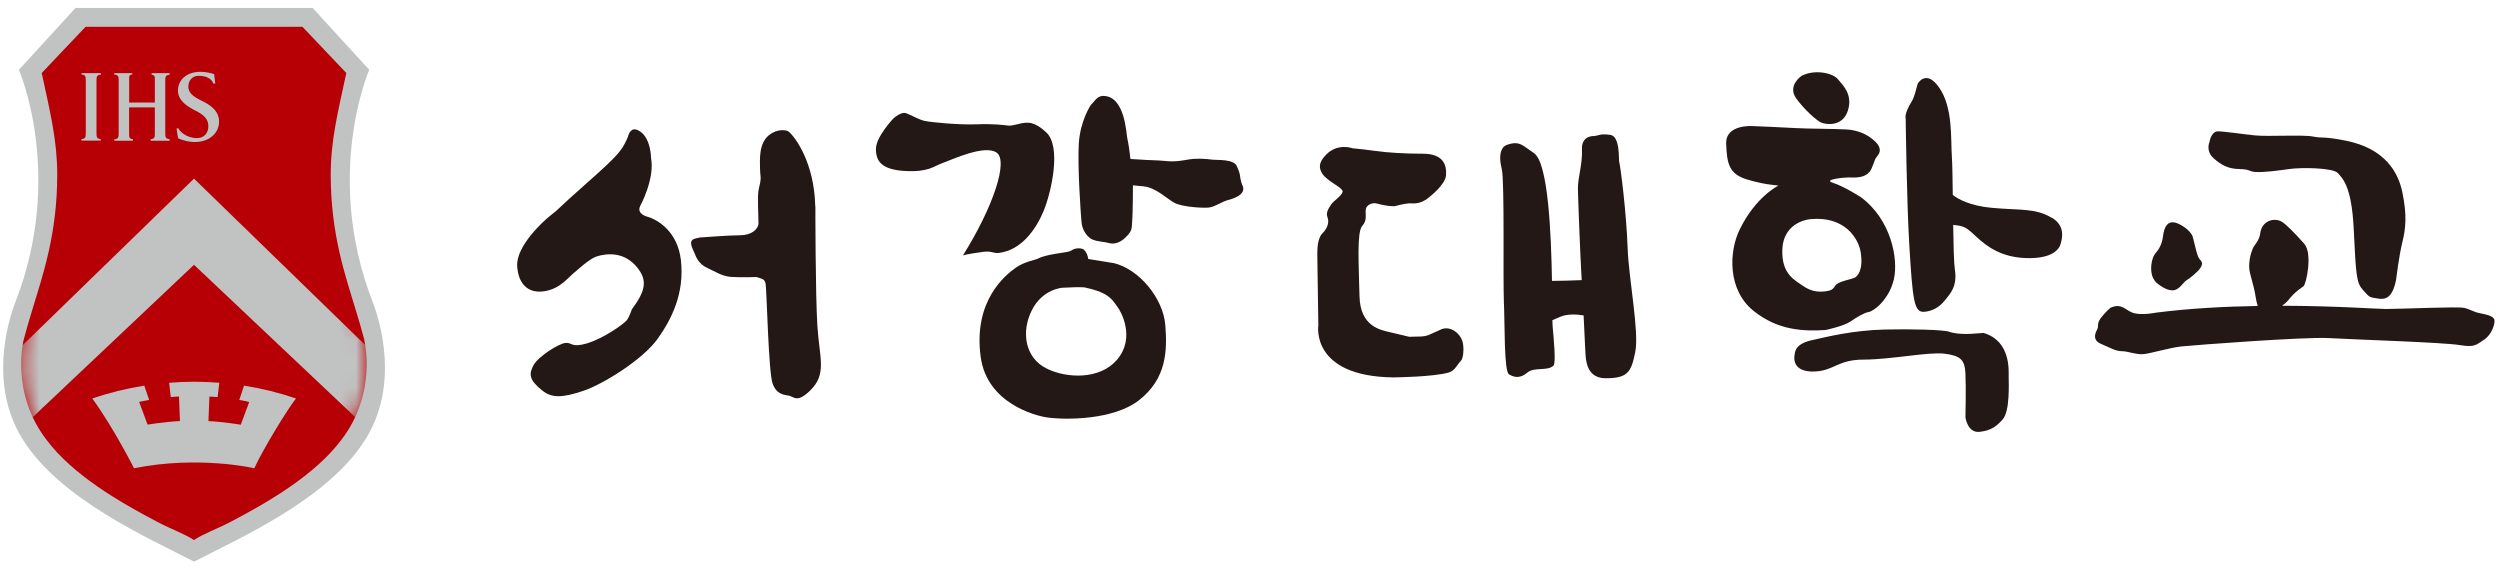
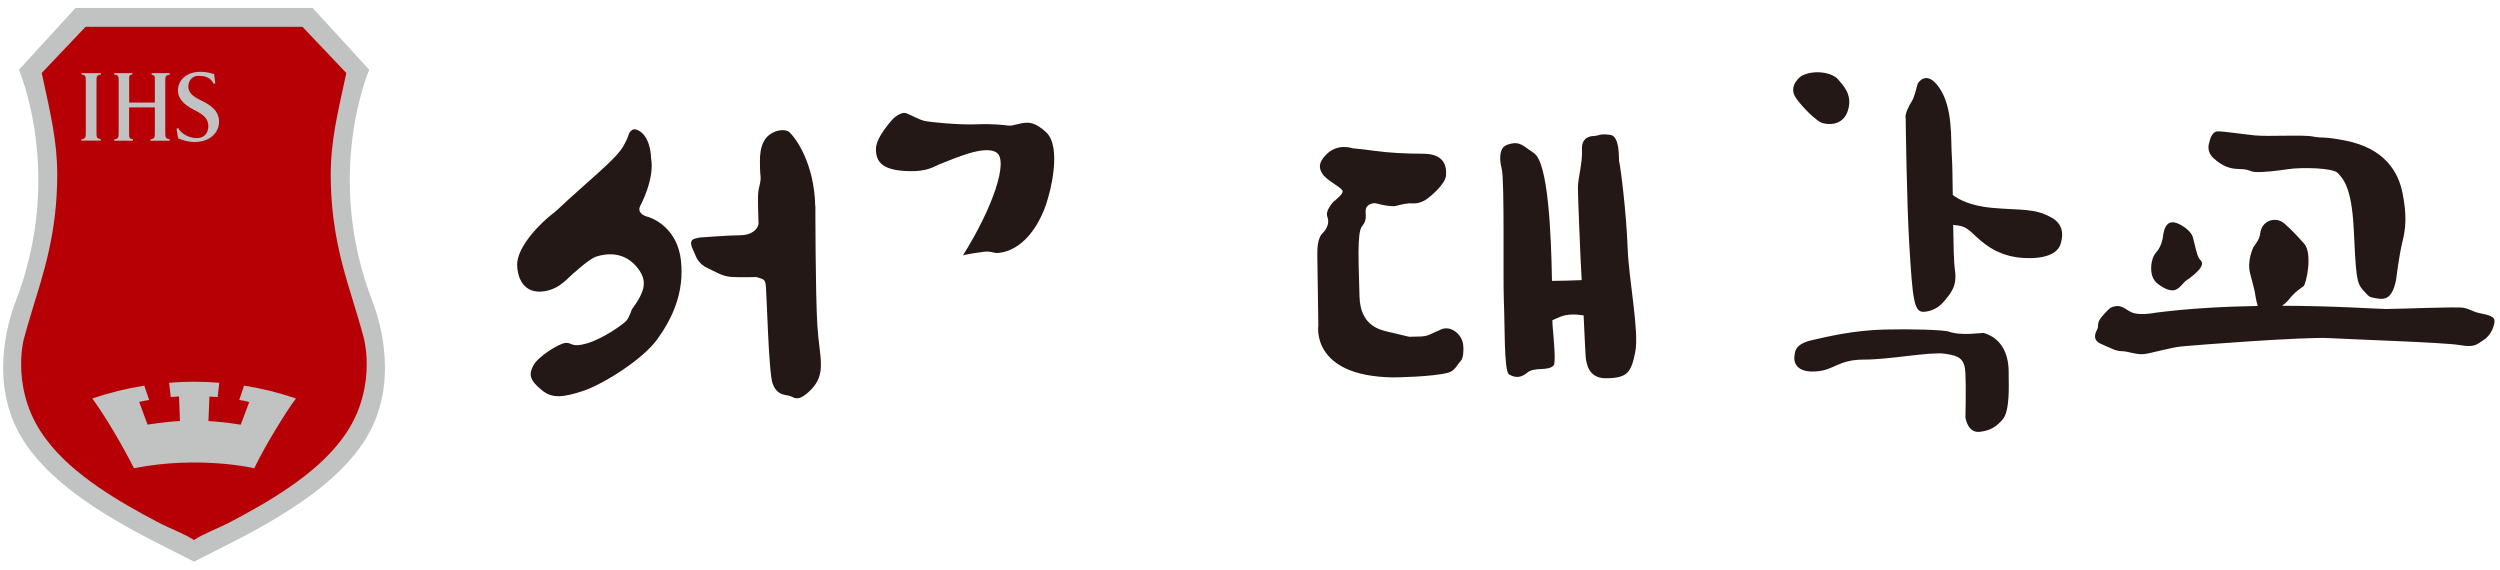
<svg xmlns="http://www.w3.org/2000/svg" width="158" height="36" viewBox="0 0 158 36" fill="none">
  <g clip-path="url(#clip0_1309_159)">
    <path d="M40.929 13.702C40.929 13.702 40.205 13.533 40.461 13.017C40.461 13.017 41.397 11.308 41.146 9.981C41.146 9.981 41.146 8.819 40.491 8.333C40.079 8.03 39.914 8.238 39.862 8.29C39.693 8.459 39.775 8.485 39.589 8.867C39.272 9.504 39.173 9.73 37.043 11.607C35.153 13.273 35.443 13.116 34.801 13.611C34.333 13.971 32.624 15.549 32.685 16.798C32.742 17.887 33.331 18.585 34.424 18.403C35.452 18.233 35.903 17.514 36.415 17.128C36.415 17.128 37.26 16.352 37.69 16.213C38.457 15.966 39.489 15.961 40.244 16.872C40.925 17.696 40.829 18.338 39.931 19.556C39.931 19.556 39.78 20.024 39.611 20.241C39.441 20.458 38.166 21.386 37.078 21.707C36.085 21.993 36.159 21.629 35.738 21.672C35.309 21.716 34.017 22.527 33.717 23.082C33.422 23.637 33.422 24.001 34.272 24.682C34.866 25.155 35.513 25.163 36.922 24.682C38.062 24.292 40.608 22.761 41.579 21.39C42.442 20.172 43.275 18.533 43.032 16.434C42.82 14.6 41.536 13.884 40.942 13.702H40.929Z" fill="#231815" />
    <path d="M51.523 13.017C51.458 10.324 50.304 8.715 49.858 8.329C49.697 8.19 49.099 8.138 48.609 8.533C47.937 9.07 48.032 10.102 48.032 10.614C48.032 11.126 48.136 11.178 48.01 11.69C47.885 12.193 47.885 12.279 47.937 14.101C47.937 14.482 47.49 14.868 46.783 14.868C46.076 14.868 44.285 15.007 44.285 15.007C44.285 15.007 44.463 14.946 43.951 15.072C43.435 15.198 43.778 15.71 43.908 16.03C43.965 16.174 44.134 16.69 44.715 16.941C45.131 17.123 45.617 17.462 46.206 17.501C46.827 17.544 47.811 17.509 47.811 17.509C48.197 17.639 48.323 17.622 48.388 17.943C48.453 18.264 48.57 23.528 48.826 24.231C49.081 24.938 49.537 24.946 49.862 25.007C50.183 25.072 50.374 25.493 51.206 24.677C52.282 23.628 51.783 22.626 51.657 20.575C51.532 18.524 51.532 13.012 51.532 13.012L51.523 13.017Z" fill="#231815" />
    <path d="M63.135 15.984C64.579 15.806 65.498 14.453 65.971 13.3C66.439 12.142 67.098 9.28 66.127 8.369C65.403 7.684 64.973 7.758 64.843 7.758C64.522 7.758 64.002 7.966 63.746 7.94C63.382 7.897 62.792 7.814 61.682 7.858C60.572 7.897 58.82 7.727 58.434 7.641C58.052 7.554 57.623 7.285 57.28 7.159C56.938 7.029 56.448 7.502 56.448 7.502C56.448 7.502 55.359 8.647 55.359 9.414C55.359 10.182 55.702 10.72 57.198 10.806C58.694 10.889 58.993 10.507 59.592 10.295C60.19 10.082 62.211 9.128 62.979 9.64C63.751 10.152 62.766 13.1 60.854 16.149C60.836 16.149 60.98 16.071 62.155 15.915C62.666 15.845 62.797 16.032 63.135 15.984Z" fill="#231815" />
-     <path d="M78.353 11.015C78.327 10.815 78.132 10.447 78.171 10.503C77.958 10.035 76.926 10.13 76.588 10.087C76.245 10.043 75.694 9.991 75.152 10.074C74.792 10.13 74.328 10.247 73.643 10.174C73.118 10.117 72.576 10.13 72.104 10.087C71.835 10.065 71.596 10.052 71.445 10.048C71.388 9.54 71.319 9.046 71.254 8.794C71.176 8.504 71.128 6.062 69.719 6.062C69.311 6.062 69.12 6.487 68.951 6.618C68.951 6.618 68.266 7.602 68.179 9.098C68.097 10.594 68.305 13.543 68.353 14.055C68.396 14.566 68.739 15.022 69.077 15.152C69.419 15.278 69.801 15.278 70.105 15.364C70.404 15.451 70.79 15.334 71.089 15.048C71.592 14.566 71.514 14.48 71.557 13.925C71.596 13.422 71.601 11.986 71.601 11.713C71.722 11.722 71.926 11.739 72.282 11.778C73.049 11.865 73.678 12.502 74.19 12.801C74.701 13.101 76.163 13.161 76.427 13.114C76.874 13.027 77.195 12.754 77.611 12.645C78.765 12.337 78.604 11.873 78.517 11.704C78.435 11.535 78.374 11.201 78.357 11.019L78.353 11.015Z" fill="#231815" />
-     <path d="M70.358 16.624L68.775 16.368C68.732 15.956 68.476 15.757 68.476 15.757C68.476 15.757 68.095 15.557 67.665 15.856C67.505 15.969 66.191 16.034 65.614 16.338C65.423 16.437 64.751 16.528 64.192 16.923C63.576 17.361 61.49 18.979 61.98 22.565C62.383 25.488 65.423 26.273 66.169 26.381C67.344 26.55 70.358 26.55 71.963 25.31C73.754 23.931 73.775 22.11 73.645 20.527C73.511 18.879 72.019 17.006 70.358 16.619V16.624ZM70.571 22.764C69.504 23.983 67.453 23.931 66.16 23.298C64.751 22.613 64.534 20.939 65.219 19.594C65.905 18.246 67.154 18.185 67.154 18.185C68.611 18.103 68.628 18.185 68.628 18.185C70.211 18.519 70.358 19.065 70.644 19.425C70.809 19.633 71.815 21.342 70.571 22.764Z" fill="#231815" />
    <path d="M91.068 20.825C90.296 21.146 90.279 21.272 89.594 21.272C88.909 21.272 89.273 21.337 88.683 21.194C88.332 21.112 88.219 21.081 87.842 20.995C87.287 20.864 85.964 20.652 85.921 18.731C85.873 16.68 85.747 14.672 86.09 14.286C86.433 13.9 86.276 13.536 86.316 13.236C86.359 12.937 86.74 12.807 86.957 12.851C87.174 12.89 87.543 13.033 88.141 13.033C88.141 13.033 88.696 12.877 89.039 12.851C89.256 12.833 89.724 12.976 90.322 12.465C90.322 12.465 91.346 11.68 91.389 11.081C91.433 10.483 91.268 9.715 89.936 9.715C88.783 9.715 87.629 9.642 86.944 9.542C86.368 9.459 85.921 9.412 85.492 9.373C85.492 9.373 84.559 9.021 83.826 9.759C83.271 10.314 83.38 10.665 83.57 10.973C83.87 11.463 84.915 11.87 84.854 12.126C84.793 12.382 84.277 12.703 84.152 12.894C84.026 13.089 83.766 13.406 83.896 13.727C84.022 14.047 83.896 14.433 83.575 14.75C83.254 15.071 83.254 15.773 83.254 16.099L83.319 20.565C83.319 20.565 82.807 23.787 88.063 23.852C88.063 23.852 90.609 23.826 91.567 23.54C91.949 23.423 92.066 23.08 92.322 22.812C92.508 22.616 92.517 21.979 92.452 21.671C92.322 21.077 91.675 20.565 91.077 20.817L91.068 20.825Z" fill="#231815" />
    <path d="M102.326 10.189C102.3 10.089 102.395 8.601 101.771 8.523C101.086 8.437 101.133 8.554 100.747 8.597C100.747 8.597 99.936 8.541 99.98 9.438C100.023 10.336 99.724 11.216 99.724 11.902C99.724 12.261 99.871 16.229 99.963 17.704C99.351 17.734 98.57 17.747 98.085 17.752C98.033 14.712 97.842 10.284 96.949 9.681C96.268 9.222 96.081 8.953 95.496 9.078C95.197 9.143 94.984 9.261 94.919 9.456C94.919 9.456 94.685 9.811 94.91 10.674C95.097 11.381 94.984 17.717 95.045 19.061C95.11 20.405 95.045 23.463 95.366 23.658C95.687 23.849 96.068 23.94 96.519 23.554C96.97 23.168 97.803 23.48 98.185 23.103C98.349 22.942 98.185 21.303 98.124 20.596C98.12 20.535 98.115 20.41 98.111 20.236C98.232 20.18 98.388 20.11 98.61 20.02C99.065 19.833 99.624 19.859 100.084 19.933C100.145 21.234 100.21 22.63 100.231 22.708C100.275 22.838 100.318 23.905 101.472 23.905C102.881 23.905 103.094 23.519 103.349 22.24C103.605 20.956 102.937 17.639 102.868 15.7C102.781 13.35 102.413 10.488 102.326 10.189Z" fill="#231815" />
    <path d="M115.118 7.755C115.439 7.881 116.467 8.011 116.788 6.983C117.108 5.96 116.467 5.383 116.146 4.997C115.825 4.611 114.671 4.355 113.839 4.806C113.839 4.806 112.95 5.422 113.518 6.215C114.008 6.901 114.801 7.625 115.118 7.755Z" fill="#231815" />
-     <path d="M115.374 20.857C115.374 20.857 116.527 20.614 116.957 20.315C117.282 20.089 117.811 19.76 118.11 19.716C118.409 19.673 119.389 18.945 119.689 17.665C119.992 16.382 119.52 13.862 117.594 12.453C117.594 12.453 116.527 11.768 115.842 11.555C115.157 11.343 116.571 11.213 116.827 11.213C117.082 11.213 117.98 11.338 118.279 10.657C118.579 9.972 118.418 10.146 118.691 9.803C118.904 9.53 118.839 9.179 118.323 8.78C117.941 8.48 117.425 8.225 116.696 8.181C115.972 8.138 114.134 8.138 113.492 8.095C112.85 8.051 110.76 7.969 110.76 7.969C110.76 7.969 109.051 7.839 109.095 9.079C109.138 10.319 109.264 11 110.417 11.343C111.558 11.681 112.082 11.681 112.399 11.729C112.399 11.729 110.972 12.409 109.949 14.504C109.259 15.913 109.181 18.307 110.803 19.63C112.377 20.913 114.047 20.939 115.374 20.857ZM112.642 15.826C112.685 13.949 114.437 13.849 114.437 13.849C116.575 13.65 117.46 15.055 117.598 15.957C117.768 17.071 117.399 17.483 117.182 17.566C116.97 17.652 116.458 17.739 116.159 17.908C115.86 18.081 115.977 18.307 115.504 18.389C115.036 18.476 114.524 18.463 113.969 18.081C113.414 17.696 112.607 17.327 112.642 15.826Z" fill="#231815" />
    <path d="M129.686 13.773C128.619 13.135 127.721 13.305 125.883 13.135C124.486 13.005 123.749 12.58 123.415 12.32C123.402 11.266 123.389 10.347 123.359 9.926C123.276 8.773 123.446 6.808 122.548 5.525C121.733 4.358 121.199 5.273 121.195 5.299C121.113 5.599 120.982 6.167 120.813 6.423C120.644 6.678 120.358 7.251 120.44 7.507C120.44 7.507 120.501 12.741 120.67 15.521C120.883 19.024 120.969 19.753 121.611 19.705C122.041 19.675 122.509 19.48 122.895 19.007C123.281 18.539 123.706 18.083 123.55 17.056C123.485 16.639 123.459 15.486 123.441 14.215C124.144 14.285 124.248 14.345 124.903 14.961C125.614 15.629 126.542 16.258 128.021 16.31C129.734 16.37 130.154 15.737 130.241 15.386C130.297 15.148 130.583 14.302 129.686 13.764V13.773Z" fill="#231815" />
    <path d="M125.373 21.04C125.373 21.04 125.009 21.07 124.601 21.096C124.133 21.126 123.535 21.096 123.192 20.966C122.849 20.84 120.716 20.784 119.09 20.827C117.125 20.879 115.555 21.261 114.476 21.508C113.366 21.764 113.448 22.319 113.409 22.492C113.409 22.492 113.192 23.563 114.732 23.477C115.937 23.412 116.141 22.726 117.806 22.726C119.471 22.726 121.908 22.228 122.893 22.353C123.877 22.483 124.176 22.709 124.216 23.607C124.259 24.504 124.216 26.382 124.216 26.382C124.216 26.382 124.346 27.375 125.109 27.293C125.881 27.206 126.215 26.902 126.566 26.512C127.039 25.987 126.948 24.244 126.948 23.819C126.948 23.394 127.078 21.555 125.369 21.044L125.373 21.04Z" fill="#231815" />
    <path d="M141.529 10.686C142.171 10.686 142.153 10.842 142.518 10.868C143.073 10.911 144.126 10.76 144.651 10.686C145.462 10.569 147.457 10.599 147.756 10.942C148.055 11.284 148.623 11.766 148.754 14.454C148.901 17.49 148.927 17.872 149.352 18.344C149.781 18.817 149.738 18.773 150.206 18.856C150.714 18.947 151.178 18.917 151.429 17.702C151.429 17.702 151.616 16.167 151.828 15.309C152.041 14.454 152.132 13.617 151.828 12.147C151.572 10.907 150.753 9.385 148.237 8.886C146.785 8.6 146.828 8.756 146.186 8.63C145.545 8.5 143.368 8.643 142.513 8.557C141.659 8.47 140.579 8.301 140.15 8.301C139.868 8.301 139.682 8.682 139.638 8.982C139.638 8.982 139.382 9.524 139.894 9.996C140.41 10.465 140.887 10.681 141.529 10.681V10.686Z" fill="#231815" />
    <path d="M136.53 18.05C136.699 18.176 137.041 18.367 137.341 18.349C137.727 18.328 137.982 17.838 138.195 17.708C138.407 17.582 138.893 17.196 139.062 16.936C139.231 16.68 139.188 16.554 139.019 16.381C138.85 16.212 138.707 15.401 138.581 14.971C138.455 14.542 137.727 14.091 137.388 14.052C137.046 14.009 136.79 14.234 136.703 14.919C136.703 14.919 136.66 15.518 136.274 15.947C135.892 16.372 135.892 17.196 136.061 17.539C136.23 17.881 136.361 17.924 136.53 18.05Z" fill="#231815" />
    <path d="M157.649 20.226C157.601 19.971 157.163 19.884 156.738 19.797C156.309 19.715 156.14 19.546 155.711 19.454C155.281 19.368 151.695 19.528 150.797 19.528C150.277 19.528 147.614 19.333 144.227 19.324C144.371 19.225 144.509 19.108 144.644 18.943C145.09 18.388 145.416 18.219 145.58 18.093C145.754 17.963 146.175 16.02 145.624 15.4C144.982 14.676 144.414 14.112 144.171 13.991C143.659 13.735 142.931 13.991 142.844 14.758C142.805 15.14 142.506 15.482 142.419 15.612C142.419 15.612 141.994 16.467 142.207 17.278C142.419 18.093 142.506 18.388 142.549 18.73C142.575 18.921 142.636 19.16 142.688 19.337C140.628 19.372 138.399 19.485 136.27 19.758C136.27 19.758 135.459 19.927 134.904 19.801C134.349 19.676 134.136 19.099 133.369 19.459C133.369 19.459 133.026 19.758 132.77 20.101C132.515 20.443 132.64 20.617 132.558 20.786C132.471 20.955 132.172 21.471 132.77 21.727C133.369 21.983 133.711 22.195 134.097 22.195C134.483 22.195 134.995 22.421 135.463 22.382C135.932 22.338 137.085 21.983 137.853 21.896C138.625 21.814 145.672 21.28 147.168 21.367C148.664 21.454 154.475 21.64 155.455 21.809C156.439 21.978 156.522 21.766 156.994 21.467C157.463 21.167 157.692 20.482 157.649 20.226Z" fill="#231815" />
    <path d="M23.544 19.06C20.435 11.038 23.336 4.412 23.336 4.412L19.758 0.5H4.775L1.194 4.412C1.194 4.412 4.095 11.038 0.985 19.06C0.452 20.435 -0.671 24.346 1.402 27.716C3.769 31.571 9.472 34.039 12.265 35.496C15.053 34.039 20.756 31.571 23.128 27.716C25.2 24.346 24.077 20.435 23.544 19.06Z" fill="#C1C2C2" />
    <path d="M23.027 21.487C22.876 20.897 22.694 20.29 22.498 19.648C21.813 17.372 20.902 14.792 20.902 11.045C20.902 8.872 21.345 7.138 21.887 4.614C21.284 3.968 19.641 2.259 19.116 1.695H5.408C4.883 2.259 3.24 3.963 2.637 4.614C3.179 7.138 3.617 8.872 3.617 11.045C3.617 14.792 2.707 17.376 2.021 19.648C1.826 20.29 1.644 20.897 1.492 21.487C1.492 21.487 0.629 24.818 2.958 27.819C4.619 30.03 7.568 31.734 9.927 32.975C10.881 33.473 11.644 33.729 12.255 34.128V34.132C12.867 33.725 13.63 33.469 14.584 32.975C16.948 31.734 19.892 30.03 21.557 27.819C23.882 24.822 23.019 21.487 23.019 21.487H23.027Z" fill="#B60005" />
    <mask id="mask0_1309_159" style="mask-type:luminance" maskUnits="userSpaceOnUse" x="1" y="1" width="23" height="34">
-       <path d="M23.027 21.487C22.876 20.897 22.694 20.29 22.498 19.648C21.813 17.372 20.902 14.792 20.902 11.045C20.902 8.872 21.345 7.138 21.887 4.614C21.284 3.968 19.641 2.259 19.116 1.695H5.408C4.883 2.259 3.24 3.963 2.637 4.614C3.179 7.138 3.617 8.872 3.617 11.045C3.617 14.792 2.707 17.376 2.021 19.648C1.826 20.29 1.644 20.897 1.492 21.487C1.492 21.487 0.629 24.818 2.958 27.819C4.619 30.03 7.568 31.734 9.927 32.975C10.881 33.473 11.644 33.729 12.255 34.128V34.132C12.867 33.725 13.63 33.469 14.584 32.975C16.948 31.734 19.892 30.03 21.557 27.819C23.882 24.822 23.019 21.487 23.019 21.487H23.027Z" fill="white" />
-     </mask>
+       </mask>
    <g mask="url(#mask0_1309_159)">
      <path d="M24.295 22.985L12.261 11.289L0.227 22.985C-0.115 24.771 -0.05 26.653 0.331 28.006L12.261 16.736L24.191 28.006C24.572 26.649 24.642 24.767 24.295 22.985Z" fill="#C1C2C2" />
    </g>
    <path d="M5.422 5.081C5.422 4.816 5.387 4.73 5.148 4.708V4.621H6.376V4.716C6.128 4.738 6.098 4.825 6.098 5.089V8.416C6.098 8.68 6.12 8.767 6.367 8.788V8.888H5.148V8.793C5.391 8.771 5.422 8.684 5.422 8.42V5.076V5.081Z" fill="#C1C2C2" />
    <path d="M9.786 6.486V5.102C9.786 4.838 9.807 4.751 9.582 4.725V4.621H10.722V4.725C10.471 4.747 10.445 4.834 10.445 5.102V8.416C10.445 8.68 10.471 8.771 10.718 8.793V8.893H9.517V8.797C9.768 8.775 9.786 8.689 9.786 8.424V6.789H8.159V8.424C8.159 8.689 8.172 8.775 8.402 8.797V8.893H7.223V8.806C7.465 8.784 7.5 8.697 7.5 8.433V5.089C7.5 4.825 7.474 4.738 7.223 4.716V4.621H8.363V4.708C8.142 4.73 8.164 4.816 8.164 5.081V6.481H9.79L9.786 6.486Z" fill="#C1C2C2" />
    <path d="M11.273 8.104C11.334 8.277 11.767 8.728 12.444 8.728C12.899 8.728 13.168 8.42 13.168 7.969C13.168 7.518 12.86 7.249 12.383 7.007C11.88 6.755 11.247 6.382 11.247 5.727C11.247 5.072 11.763 4.539 12.674 4.539C13.042 4.539 13.333 4.626 13.532 4.682C13.558 4.938 13.576 5.077 13.606 5.272L13.493 5.294C13.424 5.094 13.194 4.791 12.556 4.791C12.145 4.791 11.902 5.103 11.902 5.471C11.902 5.862 12.205 6.1 12.682 6.334C13.25 6.608 13.845 6.963 13.845 7.692C13.845 8.42 13.22 8.975 12.318 8.975C12.101 8.975 11.876 8.941 11.715 8.897C11.542 8.854 11.394 8.798 11.269 8.75C11.208 8.563 11.195 8.325 11.16 8.125L11.273 8.099V8.104Z" fill="#C1C2C2" />
    <path d="M15.424 24.372L15.121 25.279C15.121 25.279 15.442 25.322 15.75 25.409L15.216 26.84C15.216 26.84 14.18 26.666 13.174 26.614L13.235 25.066C13.235 25.066 13.456 25.066 13.755 25.096L13.859 24.19C13.338 24.151 12.809 24.125 12.276 24.125C11.743 24.125 11.214 24.147 10.689 24.19L10.793 25.092C11.097 25.062 11.313 25.062 11.313 25.062L11.374 26.61C10.368 26.662 9.327 26.835 9.327 26.835L8.794 25.4C9.115 25.326 9.427 25.279 9.427 25.279L9.119 24.372C7.987 24.55 6.89 24.823 5.832 25.183C7.176 27.026 8.469 29.593 8.469 29.593C12.575 28.774 16.07 29.593 16.07 29.593C16.691 28.271 18.169 25.864 18.707 25.183C17.649 24.823 16.552 24.55 15.42 24.372H15.424Z" fill="#C1C2C2" />
  </g>
  <defs>
    <clipPath id="clip0_1309_159">
      <rect width="157.654" height="35" fill="white" transform="translate(0 0.5)" />
    </clipPath>
  </defs>
</svg>